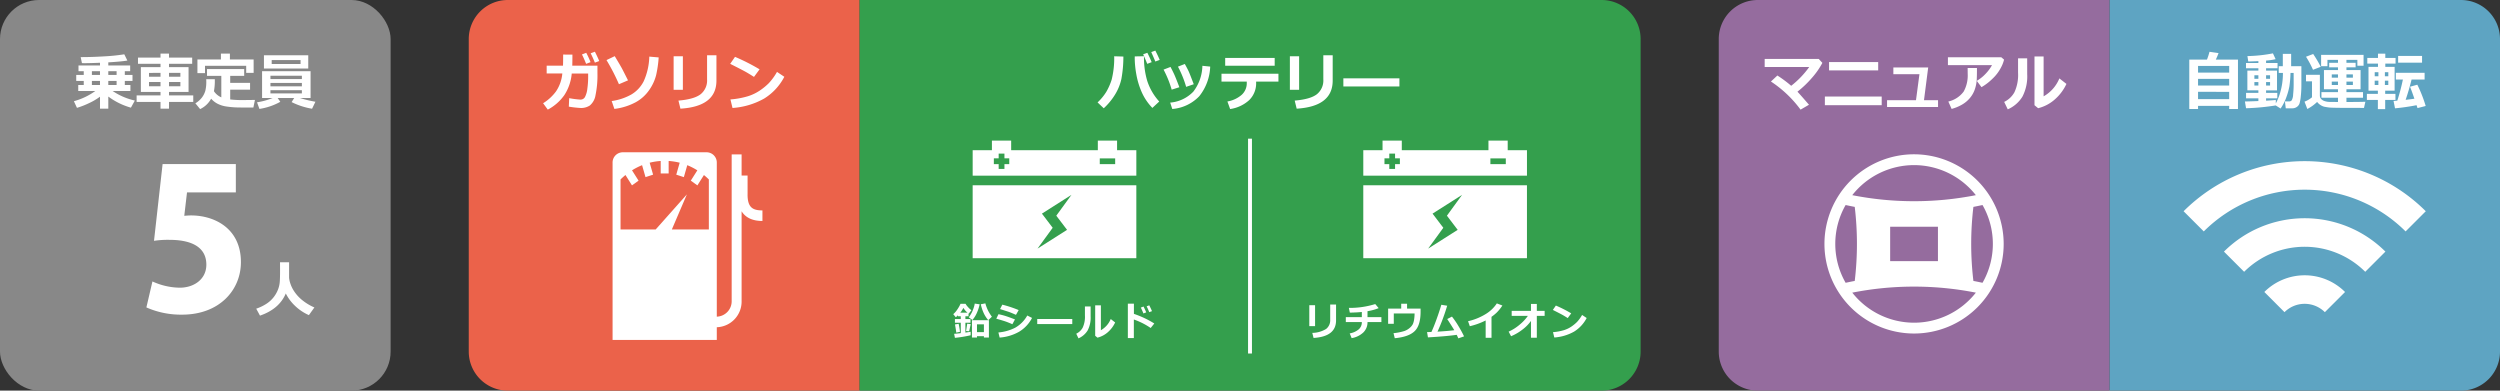
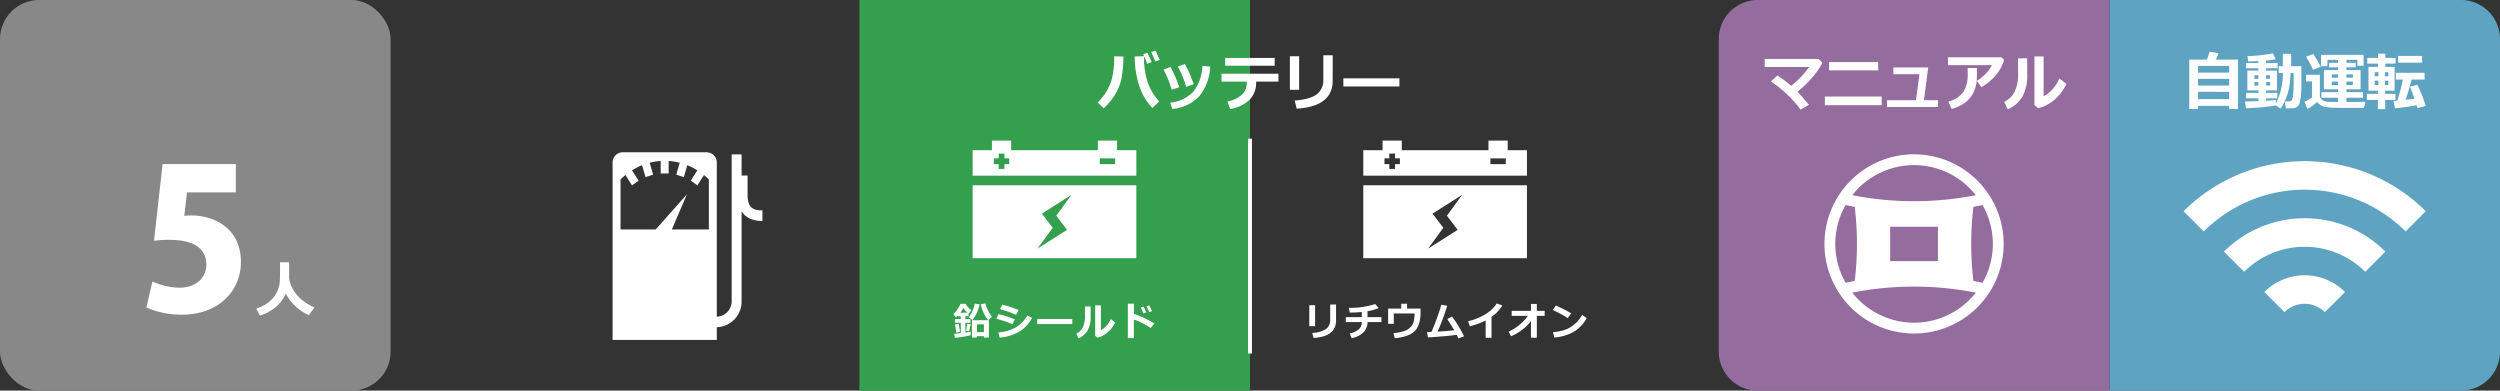
<svg xmlns="http://www.w3.org/2000/svg" width="640" height="100" viewBox="0 0 640 100">
  <rect x="0" y="0" width="640" height="100" fill="#333333" stroke="none" />
  <g id="グループ_2447" data-name="グループ 2447" transform="translate(-454 -282)">
    <rect id="長方形_2187" data-name="長方形 2187" width="100" height="100" rx="10" transform="translate(454 282)" fill="#888" />
-     <path id="パス_430" data-name="パス 430" d="M-24.4-2.25A15.855,15.855,0,0,1-27.229-.586,20.9,20.9,0,0,1-30.3.609l-.781-1.7A16.949,16.949,0,0,0-25.608-3.7h-4.359V-5.242h1.406V-6.281h-1.922V-7.82h1.922v-.945h-1.344v-1.469H-24.4v-.7q-2.633.109-3.891.109-.461,0-.734-.016l-.32-1.539q2.875,0,6.043-.191a48.779,48.779,0,0,0,5.121-.527l.789,1.6q-1.57.266-4.883.461v.8h5.6v1.469h-1.375v.945h1.969v1.539h-1.969v1.039h1.438V-3.7h-4.547a16.507,16.507,0,0,0,5.68,2.438L-16.483.563a17.728,17.728,0,0,1-5.789-2.844V.82H-24.4Zm2.125-6.516v.945h2.125v-.945Zm-4.2,0v.945h2.07v-.945Zm4.2,3.523h2.125V-6.281h-2.125Zm-4.2-1.039v1.039h2.07V-6.281ZM-.526-.906H-6.737V.82H-8.908V-.906h-6.117v-1.68h6.117v-.883H-13.94V-9.82h5.031v-.852h-5.766V-12.25h5.766v-1.023h2.172v1.023H-.8v1.578H-6.737v.852h5.008v6.352H-6.737v.883H-.526ZM-6.737-7.359h2.914v-.992l-2.914.008Zm-5.117,0h2.945v-.984l-2.945.008ZM-8.908-6h-2.945v1.078h2.945Zm5.086,0H-6.737v1.078h2.914ZM14.932-8.352H13.026v-1.8H2.479v1.875H.541v-3.492H6.557v-1.516h2.3v1.516h6.07ZM4.994-6.719v.156a14.047,14.047,0,0,1-.227,2.906A4.276,4.276,0,0,0,6.658-2.078v-5.5H2.994V-9.312H12.51v1.734H8.932v1.8h5.086v1.727H8.932v2.508a26.136,26.136,0,0,0,3.164.164l.453-.008L13-1.391l.453-.008h.453l.453-.008.453-.008.453-.008L14.862.531h-1.2Q11.6.531,10.5.5A21.905,21.905,0,0,1,8.045.273,7.188,7.188,0,0,1,5.709-.434a5.691,5.691,0,0,1-1.66-1.3A6.222,6.222,0,0,1,1.229.93L.018-.555A6.1,6.1,0,0,0,1.733-2.082a5.407,5.407,0,0,0,.828-1.664,9.51,9.51,0,0,0,.246-2.48q0-.234-.008-.492ZM28.913-9.453H17.569v-3.391H28.913Zm-1.969-1.164v-1.008H19.553v1.008ZM21.757-.937A15.918,15.918,0,0,1,16.413.883L15.8-.812a17.3,17.3,0,0,0,3.992-1.1h-2.7V-8.766H29.507v6.852H26.772a29.24,29.24,0,0,0,3.977.961L29.889.836a18.369,18.369,0,0,1-5.234-1.7l.664-1.055H21.077ZM27.28-6.766v-.844H19.233v.844ZM19.233-4.906H27.28v-.867H19.233Zm8.047.992H19.233v.828H27.28Z" transform="translate(504 309)" fill="#fff" />
    <path id="パス_431" data-name="パス 431" d="M41.625,6l-2.2,19.65a23.5,23.5,0,0,1,3.95-.25c6.05,0,9.45,2.1,9.45,6.35,0,3.8-3.25,5.9-6.8,5.9a17.214,17.214,0,0,1-7-1.6l-1.55,6.65a21.88,21.88,0,0,0,9.15,1.85c9.5,0,15.05-6.25,15.05-13.45,0-8.7-6.85-11.95-12.75-11.95-.6,0-1.15.05-1.75.1l.7-6h12.5V6Z" transform="translate(454 318)" fill="#fff" />
-     <path id="長方形_2184" data-name="長方形 2184" d="M0,0H90a10,10,0,0,1,10,10V90a10,10,0,0,1-10,10H0a0,0,0,0,1,0,0V0A0,0,0,0,1,0,0Z" transform="translate(774 282)" fill="#349f4d" />
    <rect id="長方形_2183" data-name="長方形 2183" width="100" height="100" transform="translate(674 282)" fill="#349f4d" />
    <path id="長方形_2185" data-name="長方形 2185" d="M0,0H90a10,10,0,0,1,10,10V90a10,10,0,0,1-10,10H0a0,0,0,0,1,0,0V0A0,0,0,0,1,0,0Z" transform="translate(994 282)" fill="#5ea4c2" />
    <path id="長方形_2186" data-name="長方形 2186" d="M10,0h90a0,0,0,0,1,0,0V100a0,0,0,0,1,0,0H10A10,10,0,0,1,0,90V10A10,10,0,0,1,10,0Z" transform="translate(894 282)" fill="#956c9e" />
-     <path id="長方形_2182" data-name="長方形 2182" d="M10,0h90a0,0,0,0,1,0,0V100a0,0,0,0,1,0,0H10A10,10,0,0,1,0,90V10A10,10,0,0,1,10,0Z" transform="translate(574 282)" fill="#eb624a" />
    <path id="パス_432" data-name="パス 432" d="M-27.97-3.979q0,4.141-5.762,4.492l-.317-1.294a6.923,6.923,0,0,0,3.54-1.011,2.815,2.815,0,0,0,1.04-2.378V-8.037h1.5Zm-5.371,1.47H-34.82V-7.871h1.479Zm13.425-1.04A3.621,3.621,0,0,1-20.968-.911,5.7,5.7,0,0,1-23.979.562l-.493-1.211a4.916,4.916,0,0,0,2.258-1,2.354,2.354,0,0,0,.842-1.9h-4.1V-4.81h4.1V-6.128q-1.24.122-3.071.161l-.249-1.211a21.948,21.948,0,0,0,6.753-.981l.879,1.04a13.413,13.413,0,0,1-2.861.786V-4.81h3.56v1.26ZM-6.33-6.211q0,3.53-1.536,5T-12.941.581l-.317-1.289a13.721,13.721,0,0,0,2.732-.537A4.176,4.176,0,0,0-9.074-2.09,3.281,3.281,0,0,0-8.3-3.052a4.588,4.588,0,0,0,.315-1.169,9.8,9.8,0,0,0,.117-1.536H-13.19V-3.1h-1.45V-7h3.35v-1.24h1.5V-7H-6.33ZM2.92-.283Q.327.088-4.448.371l-.22-1.362q.459,0,1.113-.024.591-1.27,1.311-3.257t1.223-3.706l1.5.239A50.386,50.386,0,0,1-2-1.094Q.859-1.27,2.29-1.47q-.259-.483-1.8-2.861L1.7-4.951a21.205,21.205,0,0,1,1.67,2.434Q4.238-1.069,4.8.112L3.33.62Q3.125.137,2.92-.283Zm8.908.752h-1.5V-3.96A18.193,18.193,0,0,1,6.271-2.49L5.822-3.77A14.844,14.844,0,0,0,10.3-5.581,8.965,8.965,0,0,0,13.19-8.33l1.421.542a10.864,10.864,0,0,1-1.4,1.753,11.15,11.15,0,0,1-1.387,1.143Zm10.1-4.307a10.223,10.223,0,0,1-2.092,2.144,12.751,12.751,0,0,1-3,1.768L16.21-1.1a11.7,11.7,0,0,0,2.81-1.777,11.338,11.338,0,0,0,2.117-2.261H16.991V-6.421h4.937V-8.2h1.5v1.777h2v1.284h-2v5.6h-1.5Zm10.3-1.943L31.339-4.57q-.723-.464-1.282-.781T27.53-6.66L28.3-7.778A31.84,31.84,0,0,1,32.232-5.781Zm3.96,1.191A8.9,8.9,0,0,1,32.955-1.1,11.988,11.988,0,0,1,27.9.4L27.569-.967a13.2,13.2,0,0,0,2.783-.508A7.352,7.352,0,0,0,32.3-2.41a9.843,9.843,0,0,0,1.426-1.177,9.515,9.515,0,0,0,1.292-1.785Z" transform="translate(824 368)" fill="#fff" />
    <path id="パス_433" data-name="パス 433" d="M-16.078-4.917q0,.02-.933.879a7.784,7.784,0,0,1-1.306-2.148A9.892,9.892,0,0,1-18.91-8.11l1.162-.229a8.642,8.642,0,0,0,.3.935q.2.525.432,1A12.921,12.921,0,0,0-16.078-4.917ZM-19.208-8.1a10.063,10.063,0,0,1-.586,1.89,7.393,7.393,0,0,1-1.265,2.129l-.933-.688a9.148,9.148,0,0,0,.718-1.128,8.623,8.623,0,0,0,.508-1.216,6.191,6.191,0,0,0,.3-1.167Zm-2.31,7.93a32.08,32.08,0,0,1-4.023.659l-.2-1.03q.581-.044,1.7-.176V-3.379h-1.5v-.937h1.5v-.723h-.728v-.249q-.278.283-.542.508l-.659-.8a5.224,5.224,0,0,0,1.025-1.169,8.533,8.533,0,0,0,.835-1.472h1.3a3.862,3.862,0,0,0,.581.786,5.165,5.165,0,0,0,.908.845l-.669.879a.378.378,0,0,0-.068-.049v.718h-.8v.723h1.3v.938h-1.3V-.864q.952-.132,1.343-.205Zm-2.651-5.791h1.851a4.183,4.183,0,0,1-1.05-1.23A6.239,6.239,0,0,1-24.169-5.957Zm6.05,6.03h-1.772V.41h-1.289V-4.028h4.341V.41h-1.279Zm-1.772-1.04h1.772V-2.979h-1.772Zm-1.6-2.051-.41,1.841-.781-.083.288-1.87ZM-24.252-1.05q-.884.19-.952.19h0q-.034-.493-.322-2.09.933-.146.933-.161.059.19.188.942T-24.252-1.05ZM-9.221-6.621-9.909-5.4q-.532-.239-1.1-.474t-.923-.347l-2.051-.659.571-1.128A29.809,29.809,0,0,1-9.221-6.621Zm-.947,2.393L-10.832-3q-1.084-.474-1.785-.713t-2.332-.7l.557-1.152a18.4,18.4,0,0,1,1.858.476Q-11.7-4.819-10.168-4.229Zm4.37-.381A8.866,8.866,0,0,1-9.111-1.074,11.8,11.8,0,0,1-14.089.42l-.322-1.309a11.646,11.646,0,0,0,4.3-1.216A8.108,8.108,0,0,0-7.019-5.229Zm10.3,1.567h-8.97v-1.3h8.97ZM15.48-3.447A7.579,7.579,0,0,1,13.588-.94,6.28,6.28,0,0,1,10.949.439l-.581-.479v-7.8h1.46v6.372a5.808,5.808,0,0,0,2.52-2.866ZM9.2-5.02a7.04,7.04,0,0,1-.757,3.6A5.172,5.172,0,0,1,6.091.62L5.52-.571a3.708,3.708,0,0,0,1.646-1.55,6.6,6.6,0,0,0,.576-3.127v-2.3H9.2ZM25.5-3.188l-.923,1.157a18.2,18.2,0,0,0-4.312-2.178V.552H18.729V-8.257h1.553v2.607A24.958,24.958,0,0,1,25.5-3.188Zm-.591-3.159-.7.259q-.342-.854-.669-1.5l.669-.249Q24.608-7.07,24.911-6.348Zm-1.479.317-.713.273q-.4-.991-.669-1.5l.688-.269A16.135,16.135,0,0,1,23.432-6.03Z" transform="translate(724 368)" fill="#fff" />
    <path id="パス_434" data-name="パス 434" d="M-23.235-1.008-24.993.625a13.8,13.8,0,0,1-2.746-4.078A19.719,19.719,0,0,1-29.11-8.027a24.413,24.413,0,0,1-.4-4l.008-.531,2.359-.047v.258a20.927,20.927,0,0,0,.816,5.992A14.506,14.506,0,0,0-23.235-1.008Zm-9.18-11.516a31.528,31.528,0,0,1-.512,5.746,12.893,12.893,0,0,1-1.6,3.953A16.454,16.454,0,0,1-37.438.719l-1.586-1.5A13.142,13.142,0,0,0-36.79-3.488a15.456,15.456,0,0,0,1.375-3.121,22.528,22.528,0,0,0,.648-5.984Zm9.3.859-1.125.414q-.328-.828-1.039-2.414l1.039-.383Q-23.6-12.82-23.118-11.664Zm-2.055.578-1.141.43q-.32-.844-1.039-2.445l1.07-.383A25.816,25.816,0,0,1-25.173-11.086ZM-14.4-5.437l-1.945.672a27.066,27.066,0,0,0-2.1-5.172l1.758-.687q.742,1.336,1.039,2.008T-14.4-5.437Zm4.211-4.516a12.817,12.817,0,0,1-2.8,7.586A10.715,10.715,0,0,1-19.9.9l-.531-1.633a9.271,9.271,0,0,0,5.922-2.809,11.256,11.256,0,0,0,2.32-6.613Zm-7.891,5.281-1.969.625A26.669,26.669,0,0,0-22.129-9.18l1.781-.687q.453.852.879,1.754T-18.083-4.672Zm24.4-5.5H-6.352v-2H6.32Zm.961,4.063H1.57v.242A6.01,6.01,0,0,1-.176-1.4,9.161,9.161,0,0,1-5.086.914l-.7-1.937A7.463,7.463,0,0,0-2.113-2.738,3.986,3.986,0,0,0-.828-5.758v-.352H-7.3V-8.125H7.281Zm13.887-.258Q21.168.258,11.95.82l-.508-2.07q4-.336,5.664-1.617a4.5,4.5,0,0,0,1.664-3.8v-6.187h2.4ZM12.575-4.016H10.208v-8.578h2.367Zm25.676-.852H23.9V-6.945H38.251Z" transform="translate(774 309)" fill="#fff" />
    <path id="パス_435" data-name="パス 435" d="M-19.327.1H-27.3V.9h-2.242V-11.742h4.523a15.386,15.386,0,0,0,.648-2l2.32.336q-.3.813-.7,1.664h5.672V.9h-2.258Zm0-8.516v-1.7H-27.3v1.7ZM-27.3-5.1h7.969V-6.812H-27.3Zm0,3.477h7.969V-3.484L-27.3-3.5ZM-7.416-.008A59.117,59.117,0,0,1-15.01.711L-15.3-1.023q.859,0,3.445-.109V-1.82H-15.01V-3.227h3.156v-.641h-2.82V-8.922h2.82v-.609h-3.172v-1.344h3.172v-.477q-1.234.063-2.594.094l-.211-1.383a37.961,37.961,0,0,0,6.531-.7l.688,1.492a16.9,16.9,0,0,1-2.445.359v.617h2.938v1.344H-9.885v.609h2.8v5.055h-2.8v.641H-7.01V-1.82H-9.885v.594q2.039-.109,2.492-.2v.906A14.474,14.474,0,0,0-6.33-3.105a17.491,17.491,0,0,0,.758-5.23h-1.07v-1.711H-5.6v-3.164h2.133v3.164H-.846V-5.1A25.691,25.691,0,0,1-.994-2.391a9.164,9.164,0,0,1-.34,1.914,1.8,1.8,0,0,1-.684.859A1.981,1.981,0,0,1-3.182.727H-4.846l-.211-1.766h1.07A.841.841,0,0,0-3.338-1.3a3.278,3.278,0,0,0,.379-1.512A25.5,25.5,0,0,0-2.823-5.57L-2.83-8.336h-.8A27.875,27.875,0,0,1-3.916-4.9a17.4,17.4,0,0,1-.777,2.785,12.029,12.029,0,0,1-1.48,2.9Zm-4.438-7.719h-1.023v.9h1.023Zm2.992.9v-.9H-9.885v.9Zm-2.992.844h-1.023V-5.1h1.023Zm2.992.883v-.883H-9.885V-5.1ZM4.112-9.9l-1.984.766A24.393,24.393,0,0,0,.338-12.477l1.836-.7A29.457,29.457,0,0,1,4.112-9.9ZM15.533-.953,15.182.625,9.244.609Q6.963.586,6.432.539T4.994.32A3.476,3.476,0,0,1,3.182-.906,10.487,10.487,0,0,1,.674.9L-.045-.977A6.515,6.515,0,0,0,1.869-2.094V-6.187H.338V-7.852H3.885V-2.57a1.324,1.324,0,0,0,.285.855,1.993,1.993,0,0,0,.879.578,4.349,4.349,0,0,0,1.477.23l2,.016V-1.984H4.291V-3.406H8.526v-.75H4.932V-9.07H8.526v-.687H6.276v-1.164h2.25v-.758h-2.7v1.633H4.205v-2.906H15.073v2.781H13.487V-11.68h-2.8v.758h2.352v1.164H10.69v.688h3.617v4.914H10.69v.75h4.242v1.422H10.69V-.891Q14.393-.891,15.533-.953ZM10.69-7.117h1.648v-.844H10.69Zm-3.758,0H8.526v-.844H6.932ZM8.526-6.109H6.932v.867H8.526Zm3.813,0H10.69v.867h1.648Zm10.9,4.688H20.608V.93H18.733V-1.422H15.921V-2.977h2.813v-.812h-2.4V-9.883h2.43v-.836H16.03v-1.453h2.734v-1.086h1.875v1.086h2.625v1.453H20.639v.836h2.383v6.094H20.608v.813h2.625Zm-4.367-7.1h-.945v1.039h.945Zm2.539,1.039V-8.523H20.53v1.039ZM17.921-6.352v1.109h.945V-6.352Zm3.484,1.109V-6.352H20.53v1.109Zm8.641-5.711H23.921v-1.719h6.125ZM28.639-.07a54.51,54.51,0,0,1-5.516.8l-.375-1.891q.477-.031.961-.07a50.25,50.25,0,0,0,1.43-5.406h-1.8V-8.367H30.7v1.727H27.366q-.7,2.8-1.523,5.2,1.242-.141,2.242-.289Q27.46-3.562,26.975-4.8l1.859-.516A33.922,33.922,0,0,1,30.975.133L28.882.672Q28.858.578,28.639-.07Z" transform="translate(1044 309)" fill="#fff" />
    <path id="パス_436" data-name="パス 436" d="M.164-4.875Q-1.508-.891-6.445.8L-7.406-.977a11.566,11.566,0,0,0,2.68-1.3A7.55,7.55,0,0,0-2.918-3.953,7.81,7.81,0,0,0-1.855-5.816,6.982,6.982,0,0,0-1.395-7.66q.09-.895.09-3.145l-.008-2.055h2.32v3.914a6.028,6.028,0,0,0,.285,1.41A8.21,8.21,0,0,0,2.355-5.352,9.906,9.906,0,0,0,4.469-3.09a13.049,13.049,0,0,0,3.016,1.8L6.078.672A12.155,12.155,0,0,1,2.445-1.785,11.306,11.306,0,0,1,.164-4.875Z" transform="translate(527 362)" fill="#fff" />
    <path id="パス_437" data-name="パス 437" d="M-26.9-.187-29.056,1.07a29.545,29.545,0,0,0-7.586-7.2l1.648-1.539a30.465,30.465,0,0,1,3.539,2.633,23.357,23.357,0,0,0,4.625-4.82H-38.243v-2.055H-24.4l.93,1.008a19.817,19.817,0,0,1-2.66,3.82,26.461,26.461,0,0,1-3.723,3.555Q-29.228-2.875-26.9-.187ZM-9.184-8.977H-21.762v-2.141H-9.184Zm.9,8.914H-22.833V-2.289H-8.286ZM6.141.4H-6.914V-1.344H.492L1.375-8H-5.3V-9.727H3.617L2.539-1.344h3.6Zm16.9-12.141a8.433,8.433,0,0,1-.816,2.082,10.488,10.488,0,0,1-2.164,2.828,13.75,13.75,0,0,1-2.8,2.145L16.051-6.3a9.811,9.811,0,0,0,2.242-1.789A10.385,10.385,0,0,0,19.95-10.32H8.668v-2.016H22.333ZM16.1-9.586V-9.2q0,1.6-.059,2.66a9.322,9.322,0,0,1-.43,2.25A6.916,6.916,0,0,1,14.43-2.07,7.526,7.526,0,0,1,12.418-.3,10.941,10.941,0,0,1,9.614.883L8.77-1.008A6.757,6.757,0,0,0,12.7-3.562a8.518,8.518,0,0,0,1.031-4.523l-.016-1.5Zm22.911,4.07A12.126,12.126,0,0,1,35.981-1.5,10.047,10.047,0,0,1,31.759.7l-.93-.766V-12.539h2.336v10.2A9.292,9.292,0,0,0,37.2-6.93ZM28.962-8.031a11.264,11.264,0,0,1-1.211,5.754A8.275,8.275,0,0,1,23.985.992L23.071-.914A5.933,5.933,0,0,0,25.7-3.395a10.556,10.556,0,0,0,.922-5v-3.68h2.336Z" transform="translate(944 309)" fill="#fff" />
-     <path id="パス_438" data-name="パス 438" d="M-23.46-13.023q0,1.8-.039,2.836h6.445V-8.3a25.007,25.007,0,0,1-.492,5.652A4.327,4.327,0,0,1-18.995,0a4.05,4.05,0,0,1-2.316.645A26.467,26.467,0,0,1-24.382.3l.094-2.172a23.162,23.162,0,0,0,2.813.367h.086a1.265,1.265,0,0,0,1.156-.687,6.131,6.131,0,0,0,.6-2.148,21.659,21.659,0,0,0,.2-2.93v-.906l-4.2-.008a12.049,12.049,0,0,1-1.906,5.547,12.128,12.128,0,0,1-4.227,3.7l-1.2-1.633a11.8,11.8,0,0,0,3.3-3.027,9.736,9.736,0,0,0,1.621-4.6h-4.008v-2h4.18q.039-.883.039-2.836Zm6.867,1.648-1.117.414q-.516-1.281-1.078-2.4l1.078-.4Q-17.116-12.609-16.593-11.375Zm-2.227.289-1.133.43q-.625-1.555-1.07-2.4l1.1-.43A24.092,24.092,0,0,1-18.819-11.086Zm9.59,4.656-2.32.992a51.6,51.6,0,0,0-3.187-6.18l2.109-1.008q1.508,2.508,1.848,3.152T-9.229-6.43ZM-1.377-12.3a29.422,29.422,0,0,1-.66,4.563,11.717,11.717,0,0,1-1.77,3.793A10.094,10.094,0,0,1-7.35-.781,15.461,15.461,0,0,1-12.721.883l-.687-2.016A14.267,14.267,0,0,0-8.393-2.8,8.255,8.255,0,0,0-5.2-6.223a16.394,16.394,0,0,0,1.422-6.285ZM13.408-6.367Q13.408.258,4.19.82L3.682-1.25q4-.336,5.664-1.617a4.5,4.5,0,0,0,1.664-3.8v-6.187h2.4ZM4.815-4.016H2.448v-8.578H4.815ZM24.452-9.25l-1.43,1.938q-1.156-.742-2.051-1.25t-4.043-2.094l1.234-1.789A50.944,50.944,0,0,1,24.452-9.25Zm6.336,1.906a14.247,14.247,0,0,1-5.18,5.586,19.18,19.18,0,0,1-8.086,2.4l-.531-2.187a21.115,21.115,0,0,0,4.453-.812,11.763,11.763,0,0,0,3.121-1.5,15.749,15.749,0,0,0,2.281-1.883,15.225,15.225,0,0,0,2.066-2.855Z" transform="translate(624 309)" fill="#fff" />
    <path id="パス_236" data-name="パス 236" d="M222.942,75.838h41.9V57.157h-41.9Zm17.733-11.417,7.561-4.806-3.884,5.336,2.755,3.621-7.563,4.806,3.885-5.334Zm19.237-16.235V45.727h-4.927v2.459H232.8V45.727h-4.929v2.459h-4.927V54.7h41.9V48.186Zm-27.6,3.565h-1.234v1.228H229.6V51.751h-1.233V50.274H229.6V49.047h1.478v1.227h1.234Zm27.113,0h-3.943V50.275h3.943Z" transform="translate(580.059 272.267)" fill="#fff" stroke="rgba(0,0,0,0)" stroke-width="1" />
    <path id="パス_235" data-name="パス 235" d="M222.942,75.838h41.9V57.157h-41.9Zm17.733-11.417,7.561-4.806-3.884,5.336,2.755,3.621-7.563,4.806,3.885-5.334Zm19.237-16.235V45.727h-4.927v2.459H232.8V45.727h-4.929v2.459h-4.927V54.7h41.9V48.186Zm-27.6,3.565h-1.234v1.228H229.6V51.751h-1.233V50.274H229.6V49.047h1.478v1.227h1.234Zm27.113,0h-3.943V50.275h3.943Z" transform="translate(480.059 272.267)" fill="#fff" stroke="rgba(0,0,0,0)" stroke-width="1" />
    <path id="パス_238" data-name="パス 238" d="M306.55,433.73a80.064,80.064,0,0,1,0-18.961c.8-.147,1.56-.313,2.333-.475a20.03,20.03,0,0,1,0,19.906c-.773-.16-1.537-.33-2.333-.471m-15.189,10.687a20.133,20.133,0,0,1-15.819-7.692,81.686,81.686,0,0,1,31.636,0,20.124,20.124,0,0,1-15.817,7.694M273.839,434.2a20.03,20.03,0,0,1,0-19.906c.77.162,1.534.328,2.331.475a79.772,79.772,0,0,1,0,18.961c-.8.14-1.56.311-2.331.471m11.4-5.549v-8.805h12.234v8.805m-6.116-24.577a20.131,20.131,0,0,1,15.817,7.694,81.621,81.621,0,0,1-31.636,0,20.135,20.135,0,0,1,15.819-7.694m0-2.769A22.941,22.941,0,1,0,314.3,424.248a22.967,22.967,0,0,0-22.939-22.941" transform="translate(652.641 -79.807)" fill="#fff" stroke="rgba(0,0,0,0)" stroke-width="1" />
    <path id="パス_237" data-name="パス 237" d="M332.615,442.991l-5.166-5.163a14.626,14.626,0,0,1,20.666,0l-5.171,5.166A7.315,7.315,0,0,0,332.615,442.991Zm20.666-10.332,5.166-5.166a29.26,29.26,0,0,0-41.334,0l5.166,5.166A21.951,21.951,0,0,1,353.281,432.66Zm10.334-10.337,5.166-5.166a43.888,43.888,0,0,0-62,0l5.166,5.166A36.574,36.574,0,0,1,363.615,422.323Z" transform="translate(706.219 -81.079)" fill="#fff" stroke="rgba(0,0,0,0)" stroke-width="1" />
    <line id="線_43" data-name="線 43" y2="55" transform="translate(774 317.5)" fill="none" stroke="#fff" stroke-width="1" />
    <g id="icon-circle_gas" data-name="icon-circle gas" transform="translate(591.959 307.856)">
      <g id="グループ_2102" data-name="グループ 2102">
        <g id="グループ_14" data-name="グループ 14">
          <g id="グループ_13" data-name="グループ 13">
            <path id="パス_33" data-name="パス 33" d="M43.506,32.882h-9.47l3.844-8.973L29.9,32.882h-9v-12.8c.4-.4.823-.773,1.259-1.136L23.829,21.6l1.684-1.211-1.674-2.639a15.929,15.929,0,0,1,2.573-1.32l.879,3.06,1.943-.634L28.355,15.8a15.576,15.576,0,0,1,2.826-.447v3.19h2.035v-3.19a15.867,15.867,0,0,1,2.826.445l-.878,3.06,1.945.633.874-3.06a16.385,16.385,0,0,1,2.577,1.32l-1.675,2.641,1.687,1.21,1.677-2.648c.435.359.857.734,1.257,1.134Zm9.916-8.932V19.085H51.891V13.673H49.349V51.151a3.945,3.945,0,0,1-3.808,4.059V15.835A2.625,2.625,0,0,0,43,13.129H21.4a2.624,2.624,0,0,0-2.539,2.706V61.159H45.54V57.915a6.574,6.574,0,0,0,6.35-6.765V28.227c1.02,1.643,2.792,2.486,5.335,2.486V28.007c-2.412,0-3.808-.665-3.808-4.058" fill="#fff" stroke="rgba(0,0,0,0)" stroke-width="1" />
          </g>
        </g>
      </g>
    </g>
  </g>
</svg>